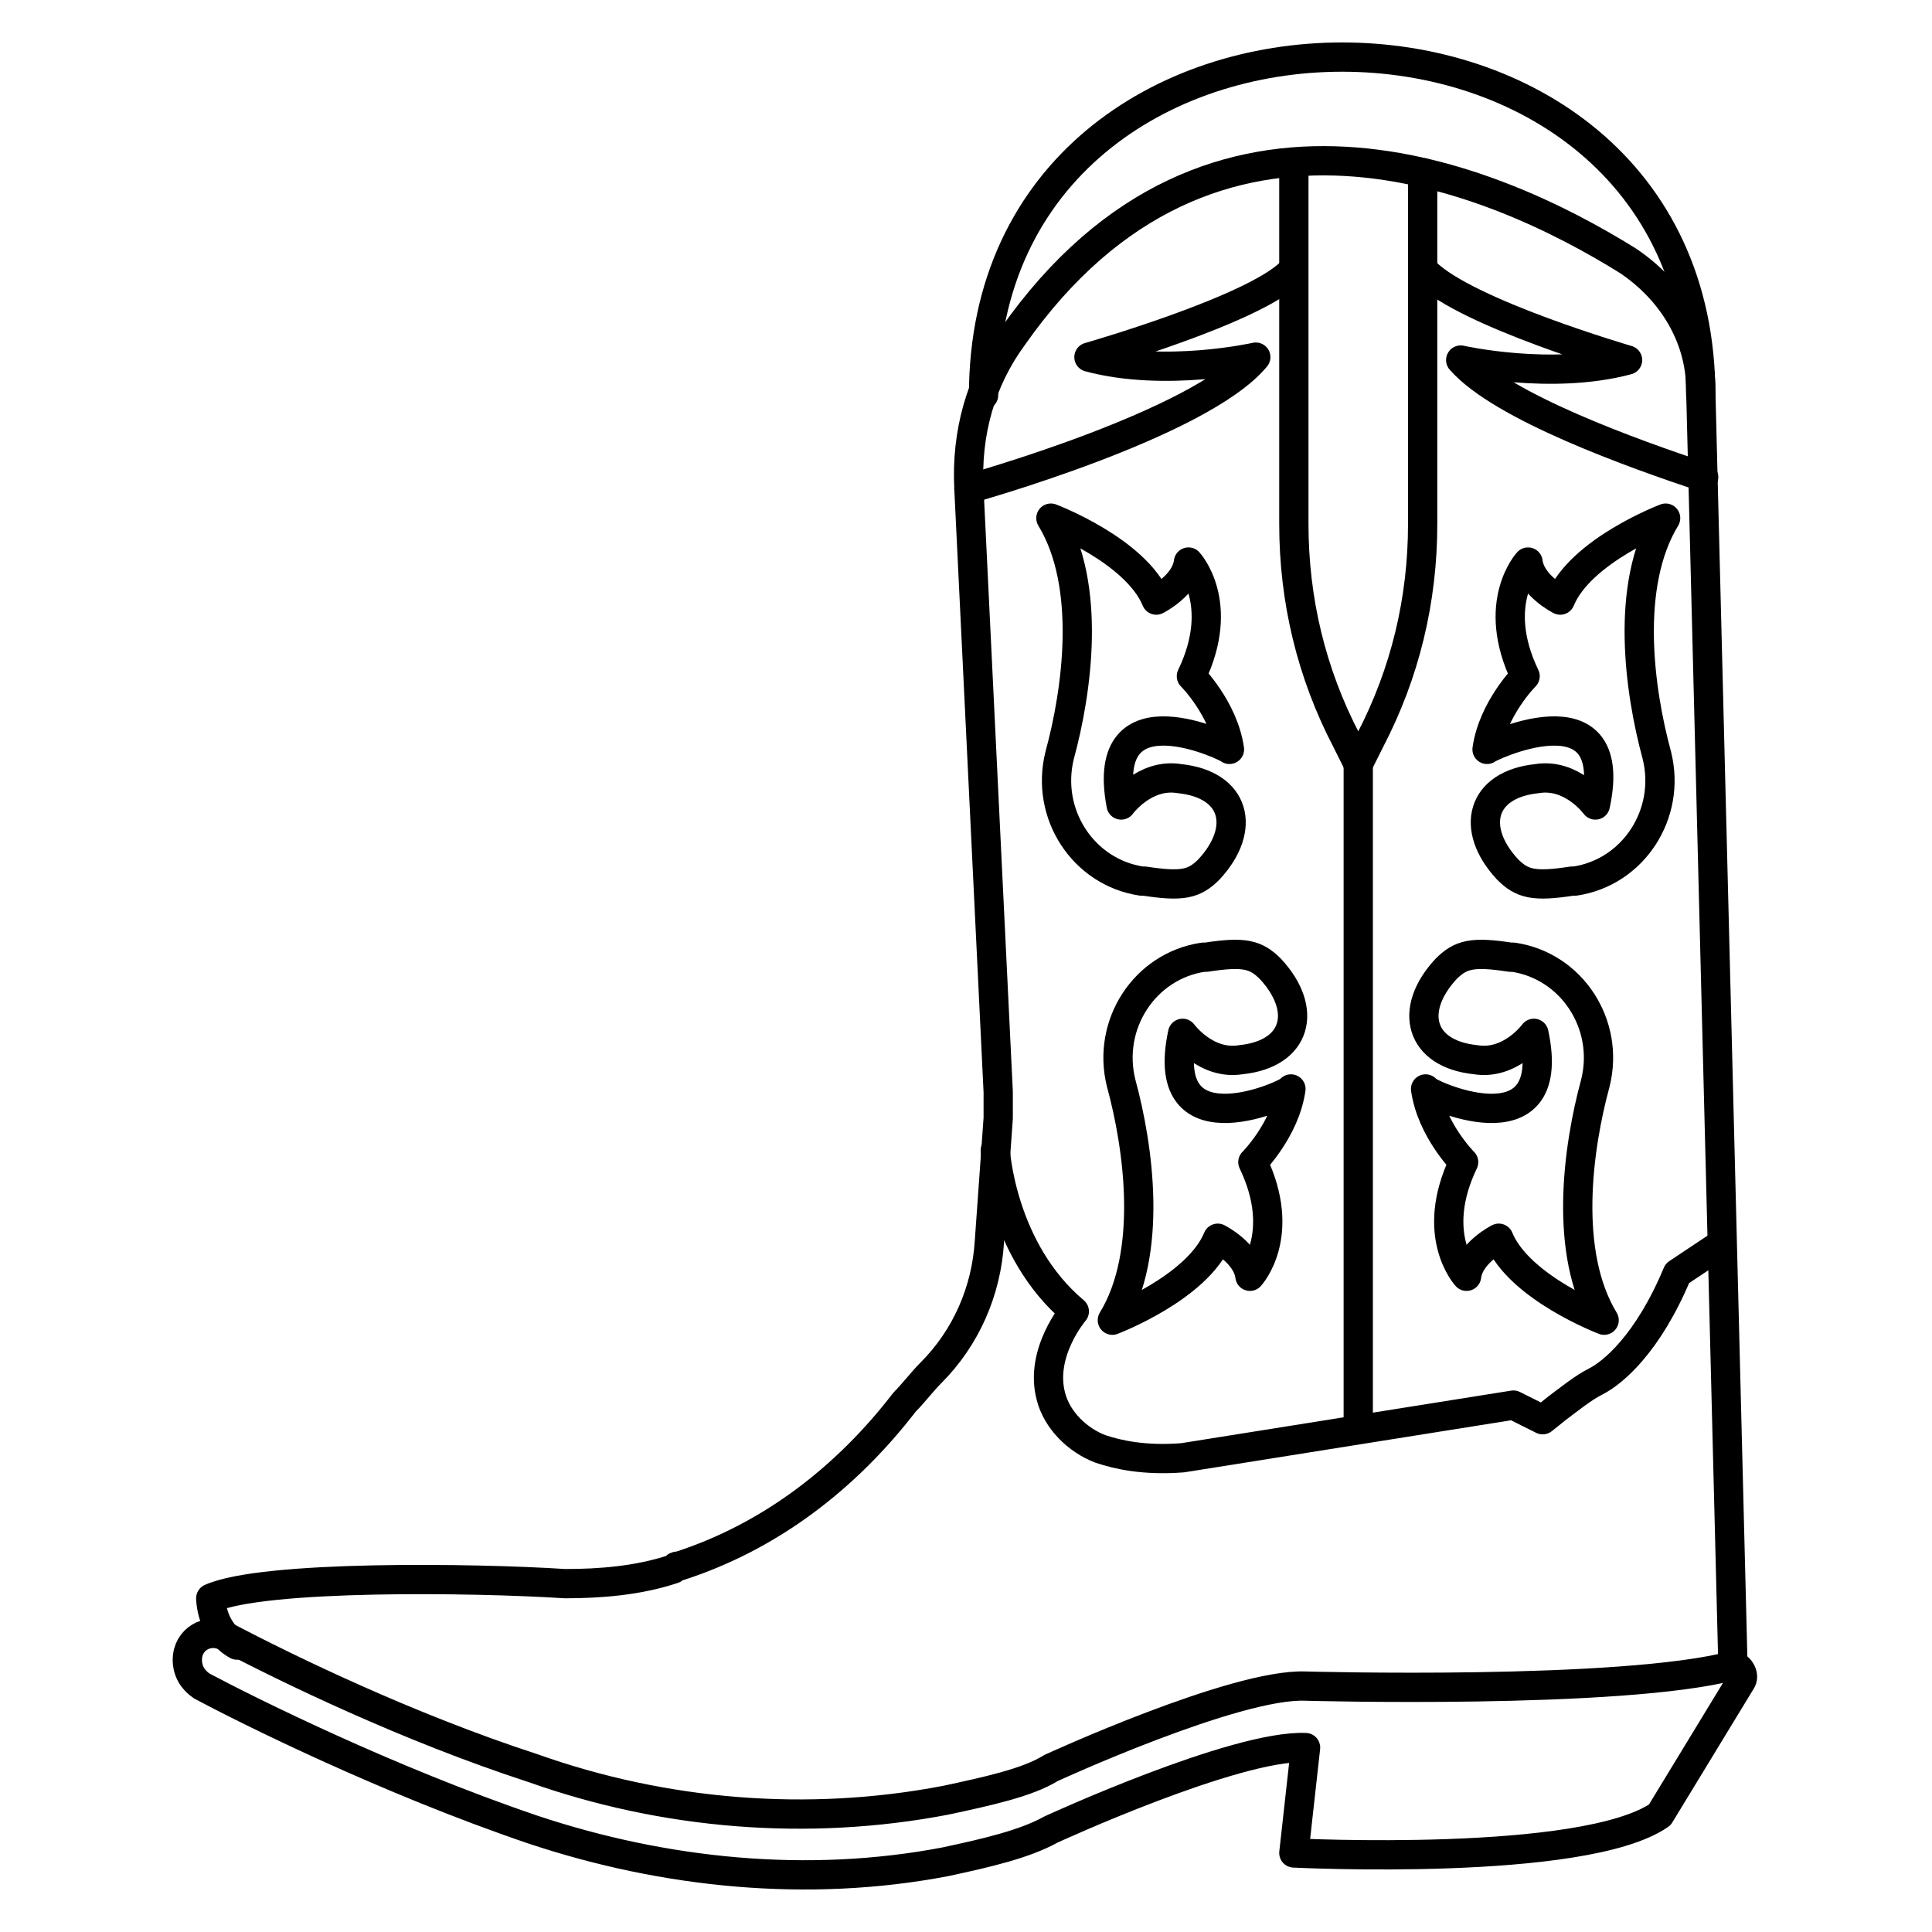
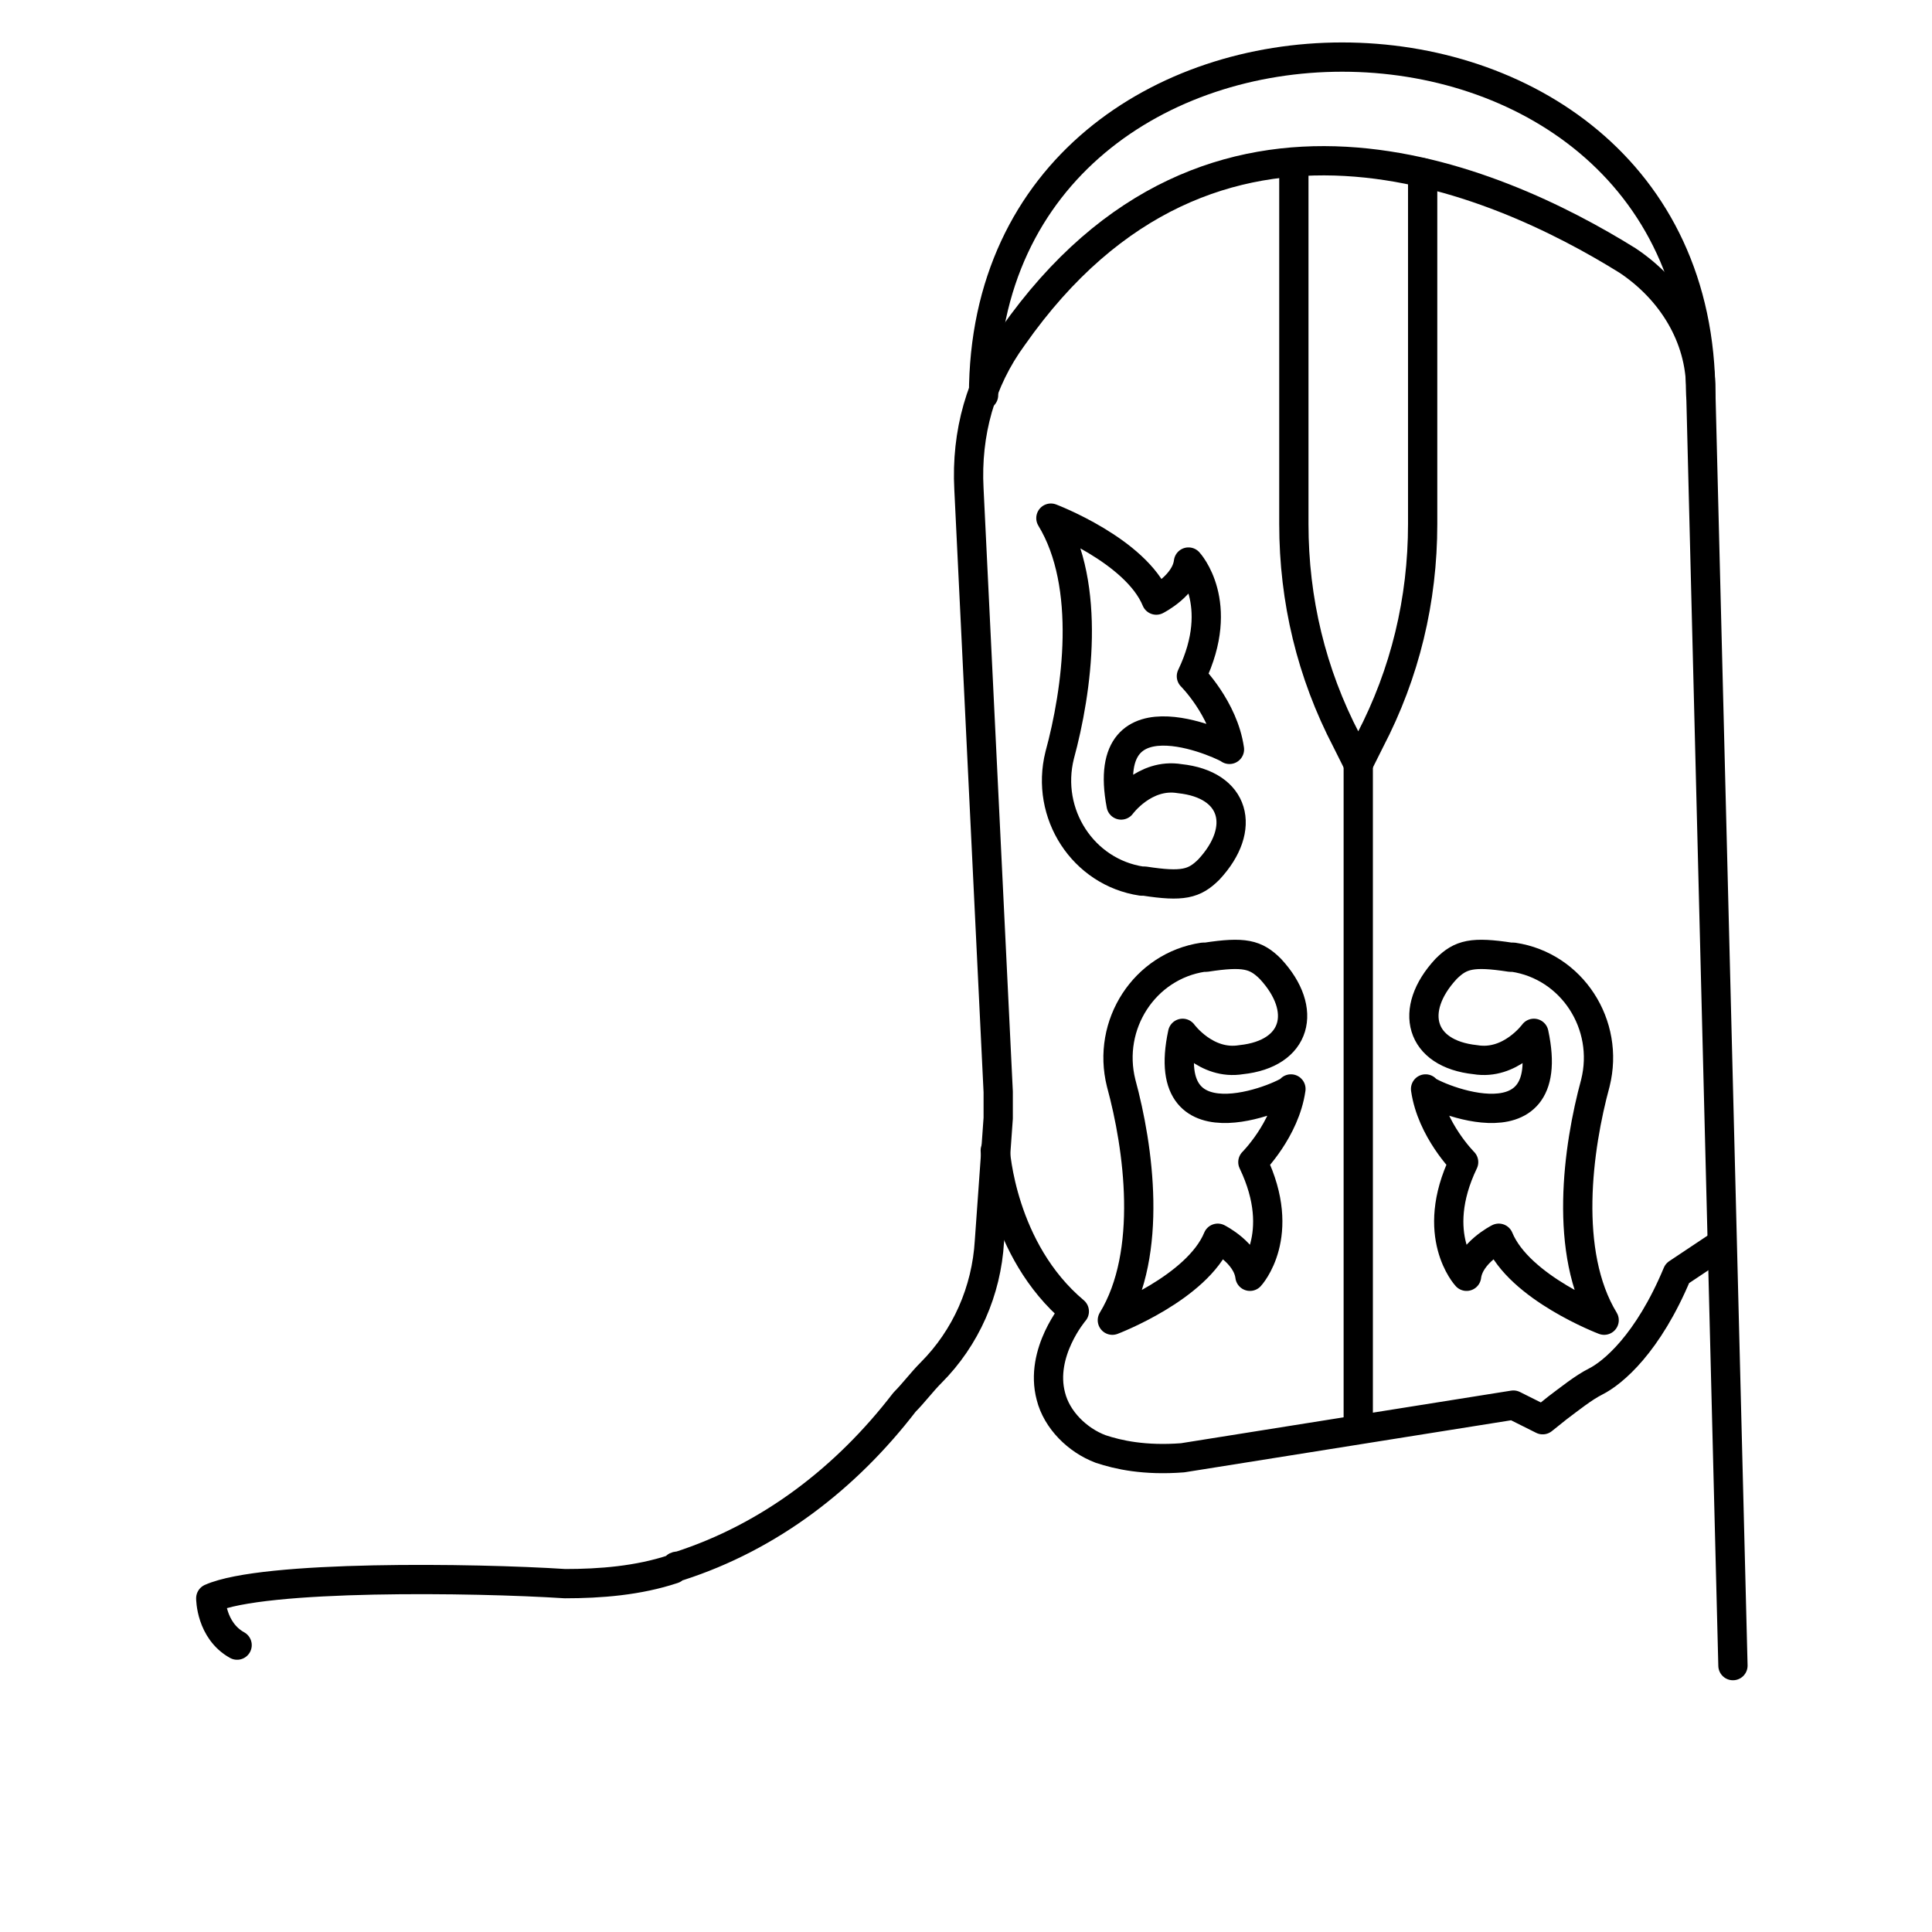
<svg xmlns="http://www.w3.org/2000/svg" id="Layer_1" enable-background="new 0 0 66 66" height="512" viewBox="0 0 66 66" width="512">
  <g fill="none" stroke="#000" stroke-linecap="round" stroke-linejoin="round" stroke-miterlimit="10">
-     <path d="m6.9 57.6c1.5.8 6.3 3.2 11.3 4.9 4.5 1.5 9.4 2 14.1 1.1 1.4-.3 2.7-.6 3.6-1.1 0 0 6.3-2.9 8.7-2.8l-.4 3.6s9.9.5 12.5-1.3l2.8-4.6c.1-.2-.1-.5-.3-.5-3.8 1-14.6.7-14.6.7-2.4-.1-8.7 2.8-8.7 2.8-.8.5-2.2.8-3.6 1.1-4.7.9-9.6.5-14.1-1.1-4.3-1.4-8.4-3.4-10.5-4.5-.6-.3-1.3.1-1.3.8 0 .4.2.7.5.9z" />
    <path d="m59.2 56.9-1.1-43.6c0-1.8-1-3.4-2.5-4.4-4.5-2.8-14.2-7.1-21 2.6-1.1 1.5-1.6 3.3-1.5 5.2l1 20.6v.9l-.3 4.2c-.1 1.7-.8 3.3-2 4.5-.3.3-.6.7-.9 1-2 2.6-4.6 4.6-7.7 5.6-.1 0-.1 0-.2.1-1.2.4-2.5.5-3.7.5-3.1-.2-10.3-.3-12.1.5 0 0 0 1.1.9 1.6" />
    <path d="m34 39.3s.2 3.4 2.7 5.5c0 0-1.2 1.4-.8 2.9.2.8.9 1.5 1.7 1.8.6.2 1.5.4 2.8.3l11.3-1.8 1 .5.5-.4c.4-.3.9-.7 1.3-.9.6-.3 1.8-1.3 2.8-3.7l1.5-1" />
    <g>
      <path d="m40.4 35.3s.8 1.1 2 .9c1.9-.2 2.3-1.7 1-3.1-.5-.5-.9-.6-2.2-.4 0 0 0 0-.1 0-2 .3-3.3 2.3-2.8 4.3.6 2.2 1.1 5.8-.3 8.1 0 0 2.9-1.1 3.6-2.8 0 0 1 .5 1.1 1.3 0 0 1.3-1.4.1-3.9 0 0 1.1-1.1 1.3-2.5.1.1-4.6 2.3-3.7-1.9z" />
      <path d="m52.4 35.3s-.8 1.1-2 .9c-1.9-.2-2.3-1.7-1-3.1.5-.5.9-.6 2.2-.4h.1c2 .3 3.3 2.3 2.8 4.3-.6 2.2-1.1 5.8.3 8.1 0 0-2.9-1.1-3.6-2.8 0 0-1 .5-1.1 1.3 0 0-1.3-1.4-.1-3.9 0 0-1.1-1.1-1.3-2.5-.1.1 4.6 2.3 3.7-1.9z" />
    </g>
-     <path d="m54.5 27.5s-.8-1.1-2-.9c-1.9.2-2.3 1.7-1 3.1.5.5.9.6 2.2.4h.1c2-.3 3.3-2.3 2.8-4.3-.6-2.2-1.1-5.8.3-8.1 0 0-2.9 1.1-3.6 2.8 0 0-1-.5-1.1-1.3 0 0-1.3 1.4-.1 3.9 0 0-1.1 1.1-1.3 2.5-.1 0 4.6-2.3 3.7 1.9z" />
    <path d="m38.3 27.5s.8-1.1 2-.9c1.9.2 2.3 1.7 1 3.1-.5.5-.9.6-2.2.4 0 0 0 0-.1 0-2-.3-3.3-2.3-2.8-4.3.6-2.2 1.1-5.8-.3-8.1 0 0 2.9 1.1 3.6 2.8 0 0 1-.5 1.1-1.3 0 0 1.3 1.4.1 3.9 0 0 1.1 1.1 1.3 2.5.1 0-4.5-2.3-3.7 1.9z" />
    <path d="m44.2 5.6v12.3c0 2.6.6 5.1 1.8 7.4l.4.8.4-.8c1.2-2.3 1.8-4.8 1.8-7.4v-12" />
    <path d="m46.4 26.2v22.6" />
-     <path d="m33.1 16.7s7.9-2.2 9.8-4.5c0 0-3.1.7-5.7 0 0 0 5.6-1.6 6.9-2.9" />
-     <path d="m48.7 9.3c1.4 1.4 6.9 3 6.9 3-2.6.7-5.7 0-5.7 0 1.4 1.6 5.9 3.2 8.3 4" />
    <path d="m33.6 13.5c0-15.4 24.5-15.4 24.5 0" />
  </g>
</svg>